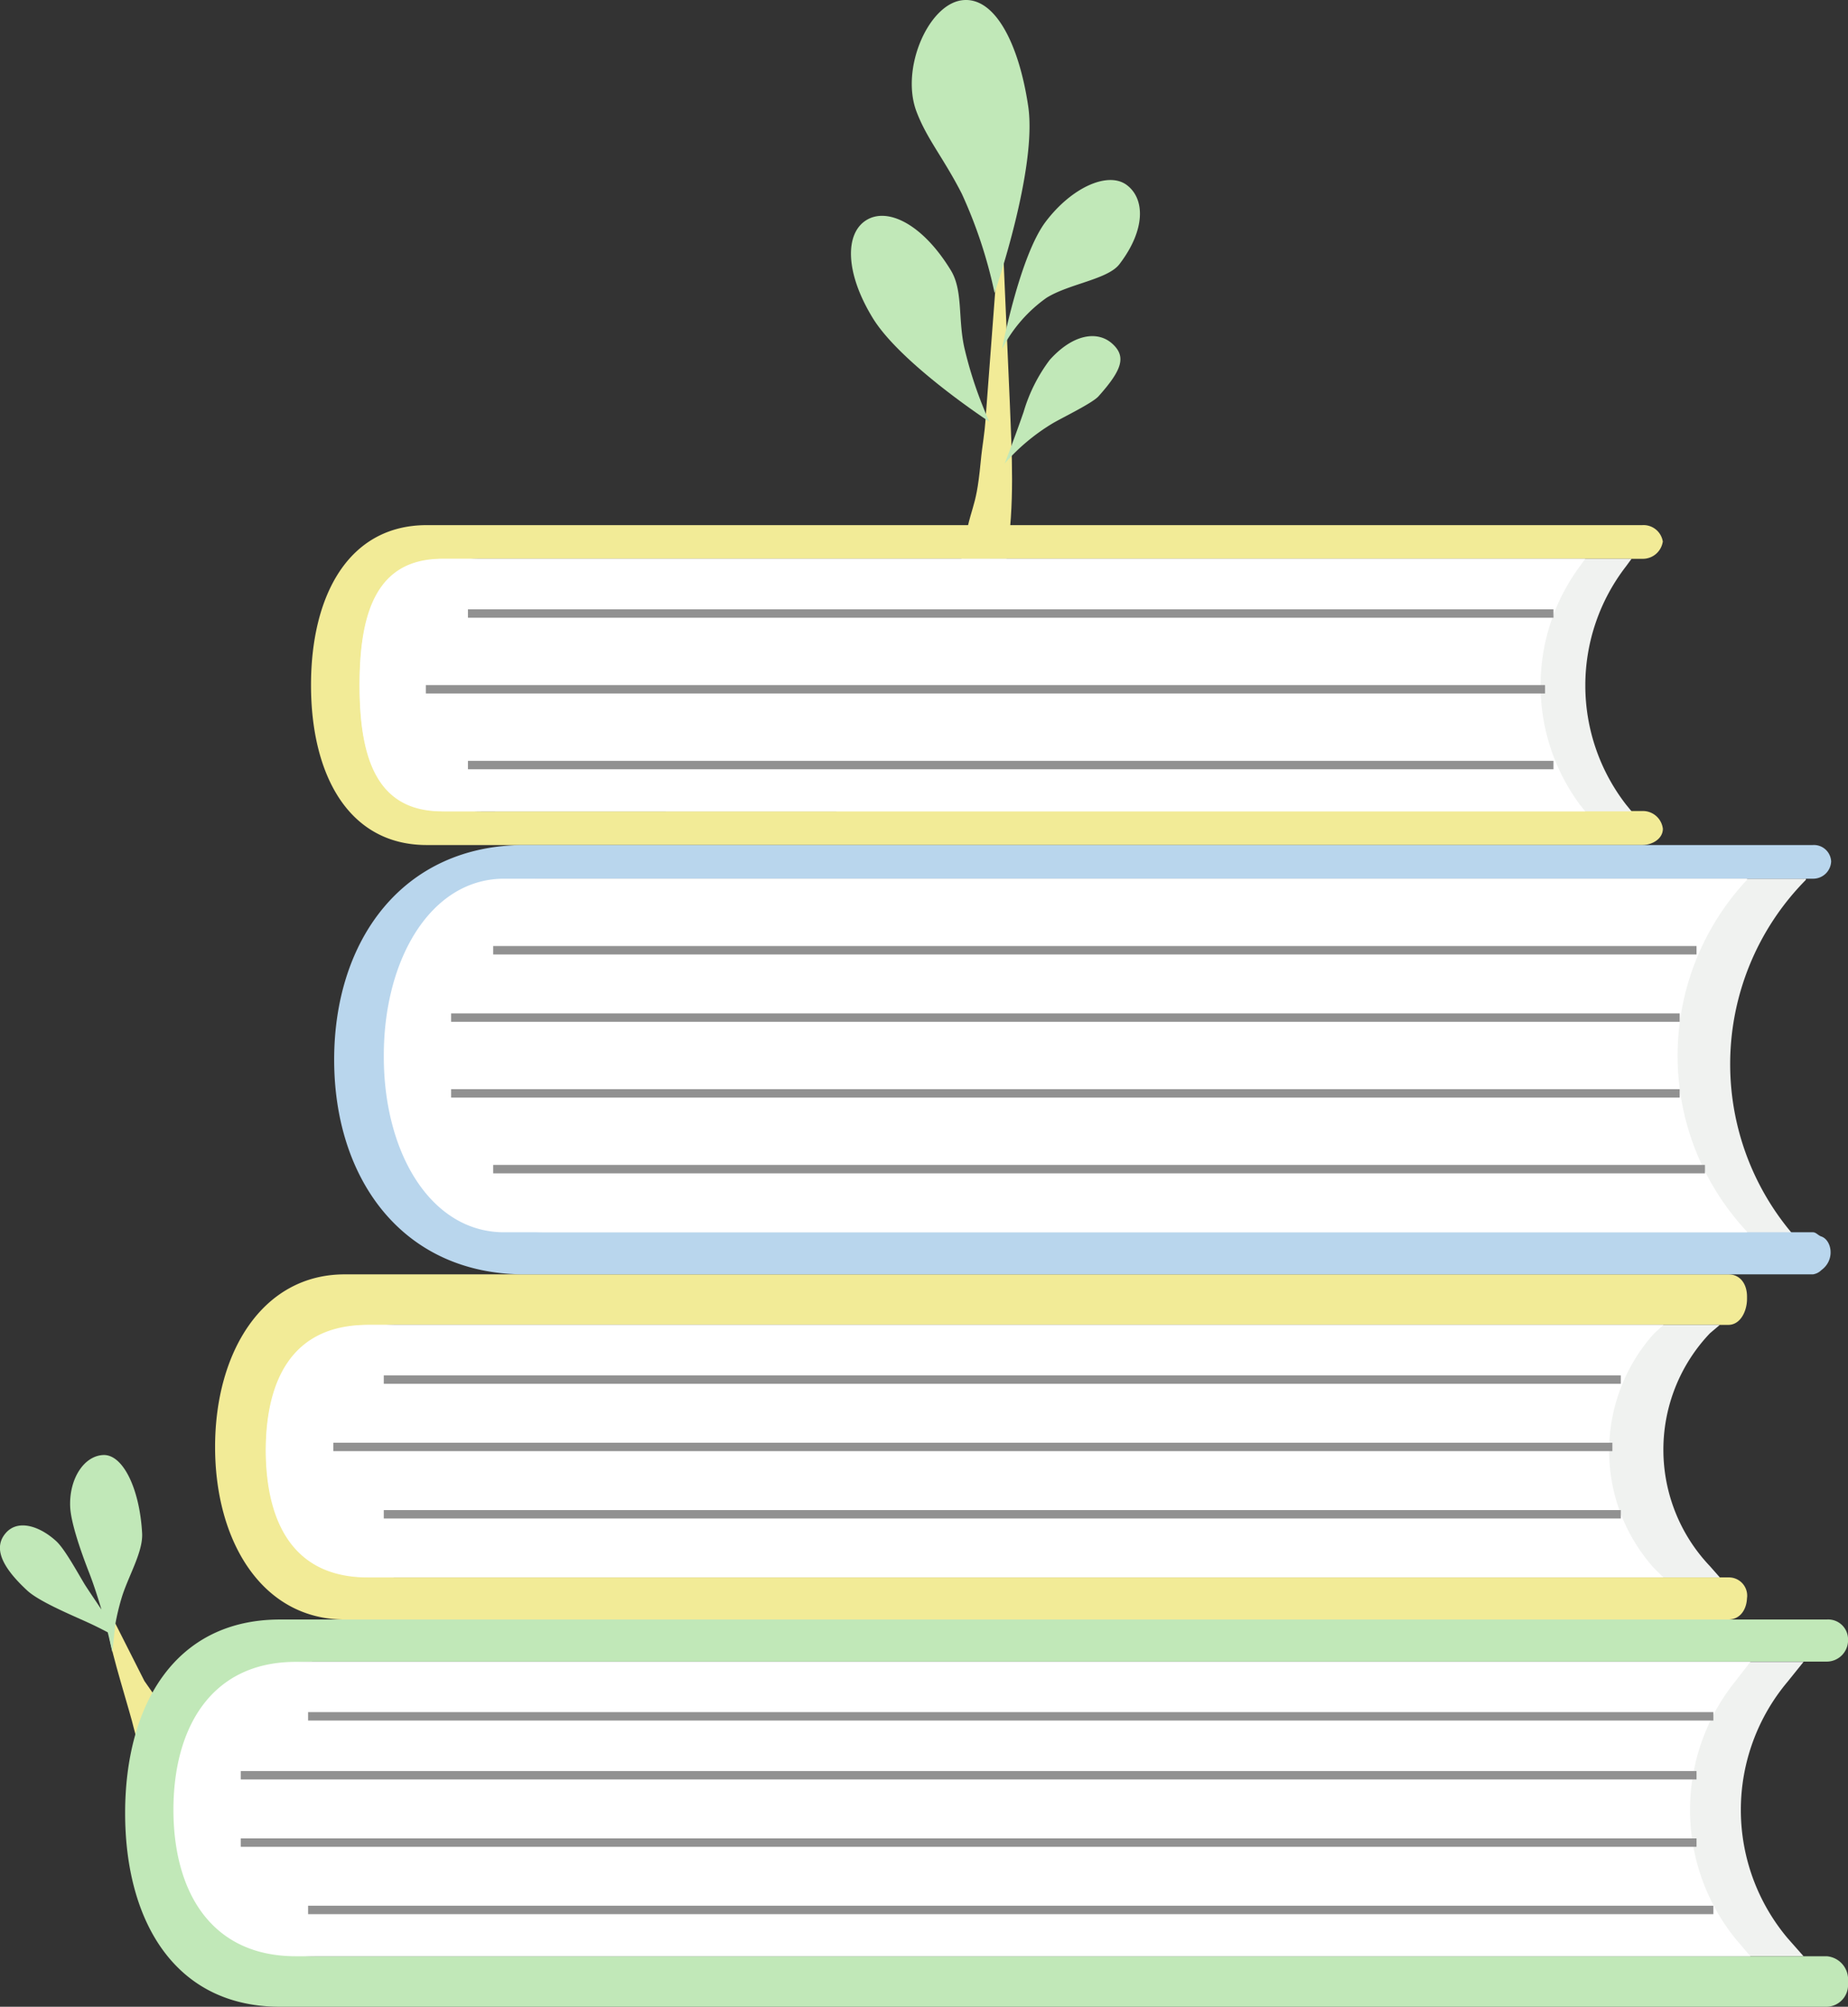
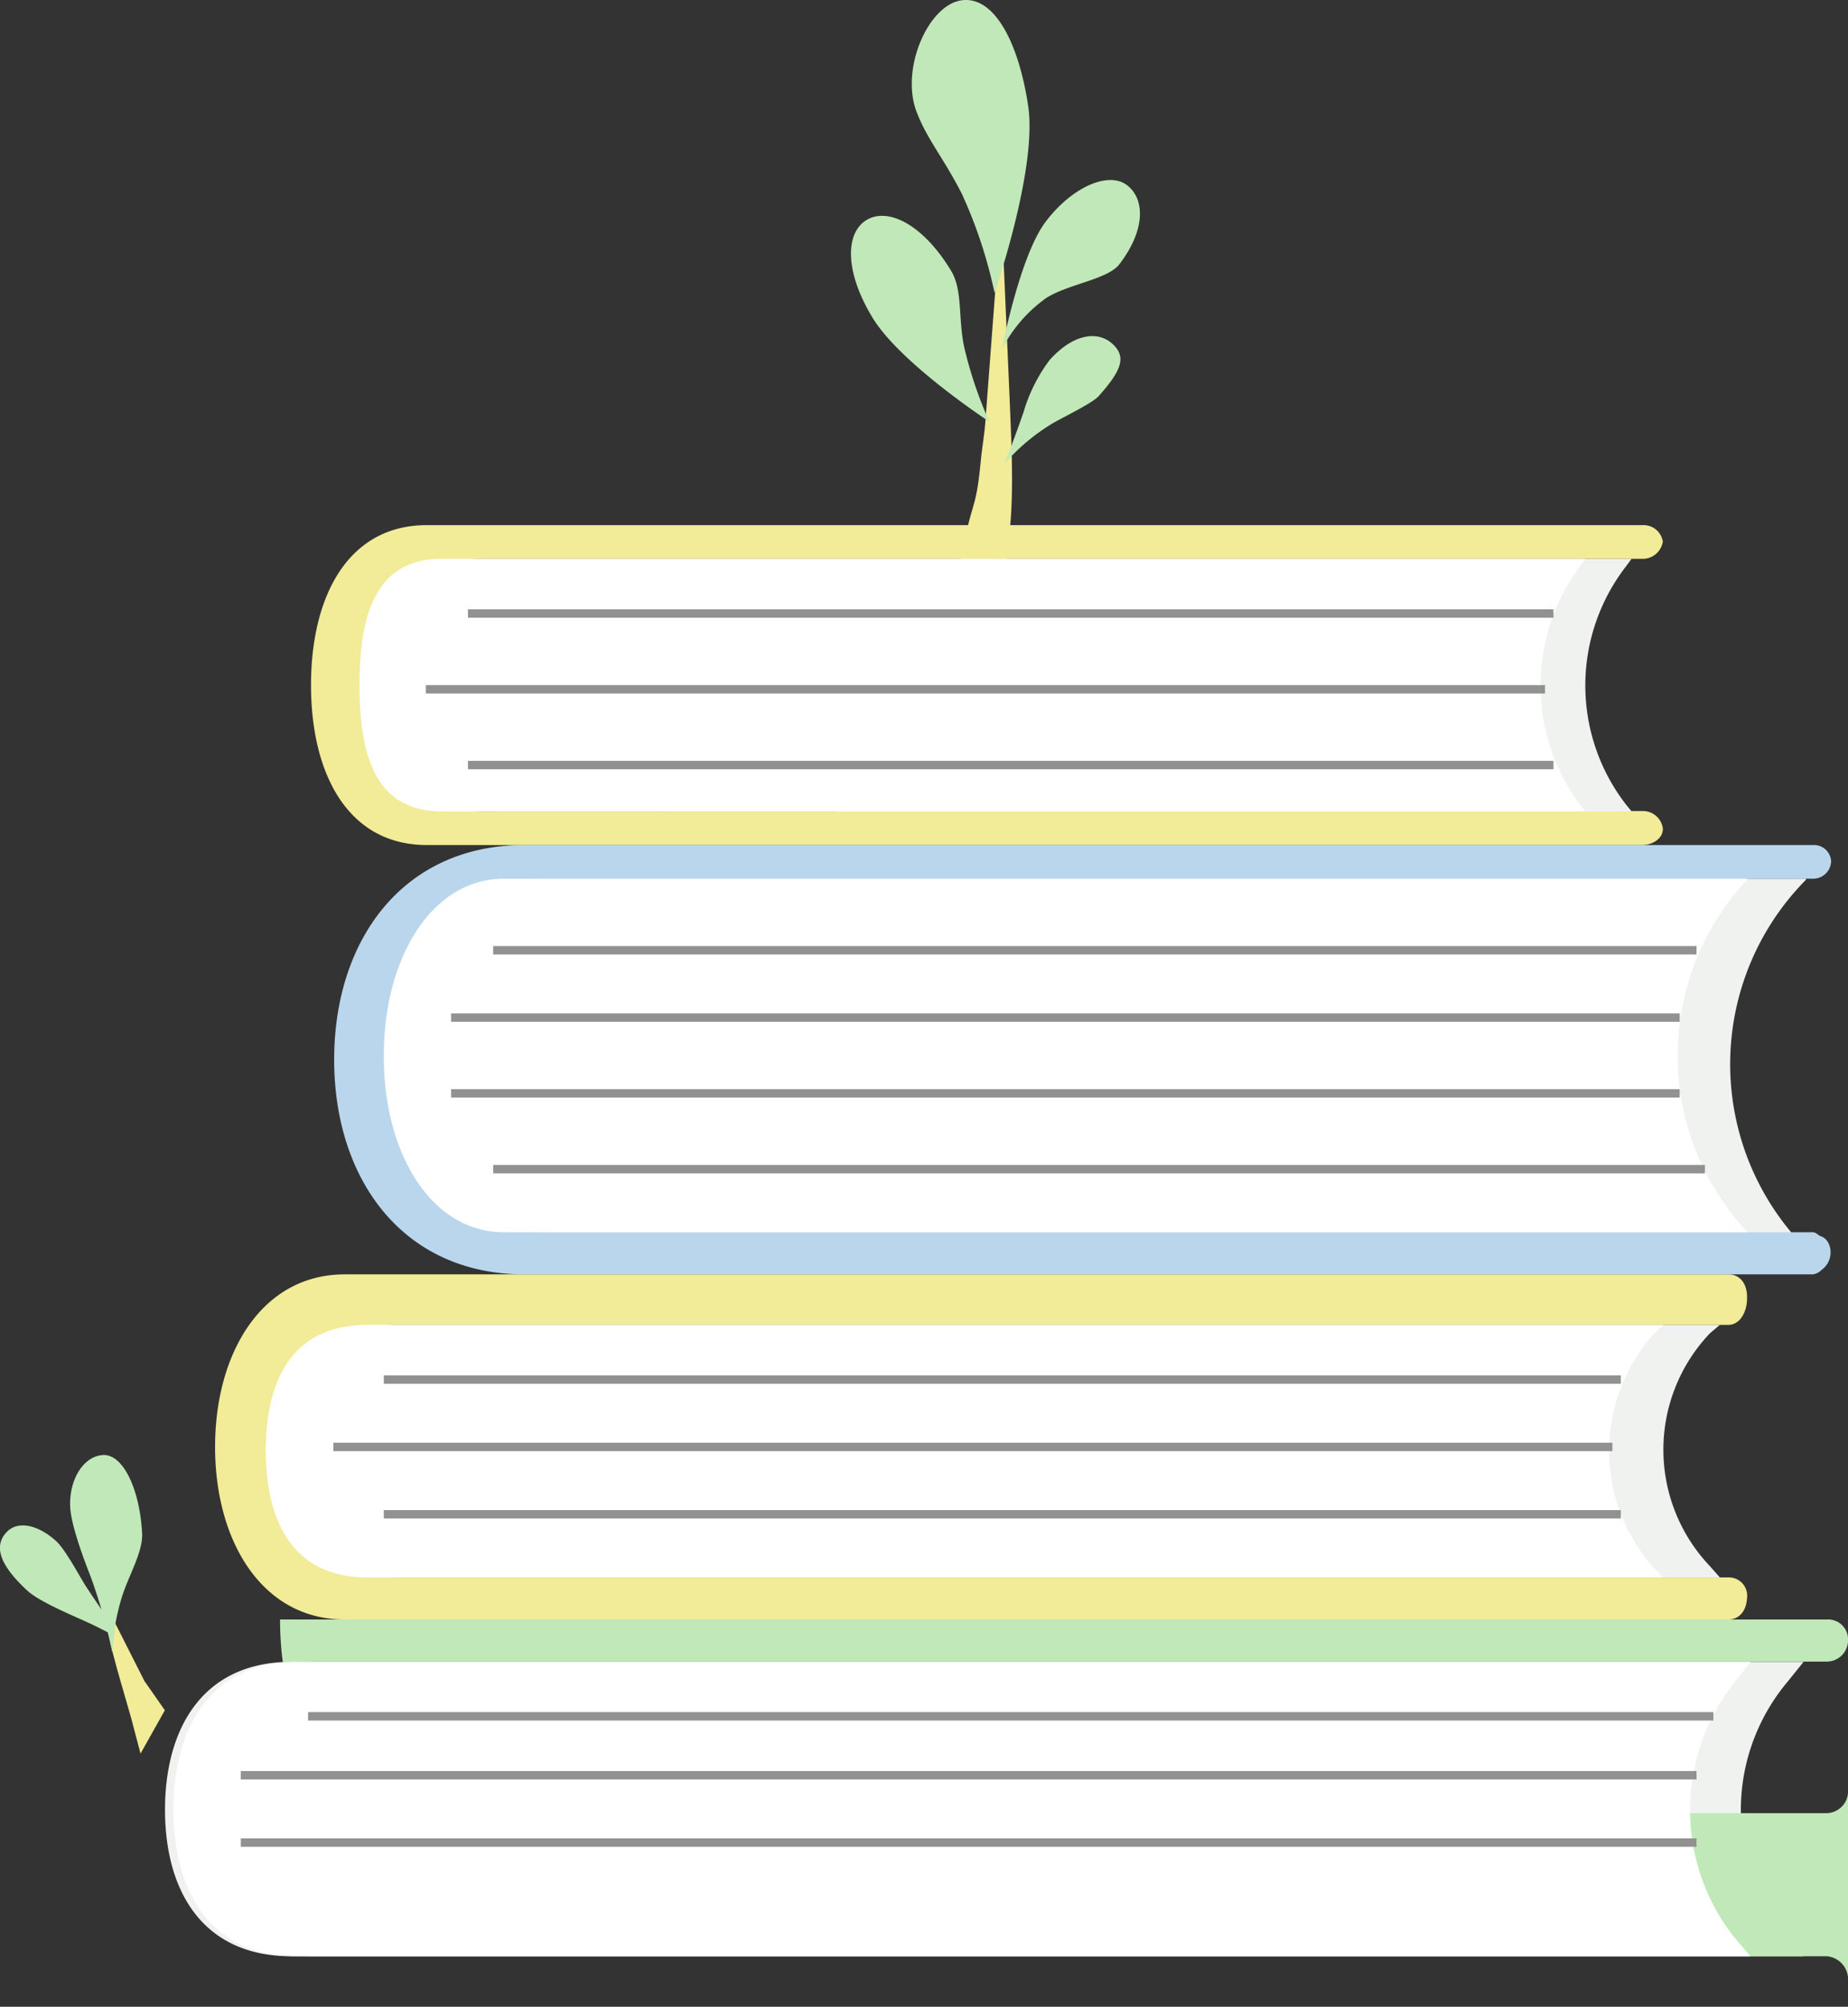
<svg xmlns="http://www.w3.org/2000/svg" id="Layer_1" data-name="Layer 1" viewBox="0 0 219.61 238.38">
  <rect x="0" y="0" width="219.61" height="238.38" fill="#333333" stroke="none" />
  <defs>
    <style>.cls-1{fill:#f2eb97;}.cls-2{fill:#c1e8b8;}.cls-3{fill:#f0f2f0;}.cls-4{fill:#fff;}.cls-5{fill:none;stroke:#919191;stroke-miterlimit:10;}.cls-6{fill:#b9d6ed;}</style>
  </defs>
  <title>YHYS Yrjö Haila -palkinto kuvitus</title>
  <path class="cls-1" d="M403.09,342.93l-1.23-4.66h0l.44,1.67c-.39-1.74-2.79-9.28-2.94-11.1l-.78-2.14,1.43.6,3.54,7h0l2.43,3.48Z" transform="translate(-386.39 -134.62)" />
  <path class="cls-2" d="M398.65,307.46c-2.32.11-4.07,2.89-3.92,6.18.1,2,1.39,5.6,2.28,7.87.51,1.31,1,2.86,1.44,4.31-.67-1-1.36-2-2-3-.84-1.39-2.35-4.17-3.36-5.11-1.93-1.78-4.53-2.67-6-1s-.66,3.9,2.55,6.86c1.31,1.21,4.76,2.69,6.63,3.53,1.13.5,2.13,1,2.92,1.42.11.39.47,2,.55,2.34l.36-3.33a27.9,27.9,0,0,1,.74-3.09c.76-2.53,2.55-5.43,2.44-7.66C403,311.48,401,307.35,398.65,307.46Z" transform="translate(-386.39 -134.62)" />
  <path class="cls-3" d="M600.72,367H421c-10.5,0-15-7.72-15-17.4v0c0-9.68,4.5-17.57,15-17.57H600.72l-1.9,2.36a23.66,23.66,0,0,0,0,30.46Z" transform="translate(-386.39 -134.62)" />
  <path class="cls-1" d="M506,201h0v-.36c1-6,.63-12.17.39-18.23l-1-22.86h0L503.54,184c-.16,2.52-.38,3.08-.62,5.59-.59,6.14-1.13,4.42-2.28,11.42Z" transform="translate(-386.39 -134.62)" />
  <path class="cls-2" d="M508.58,147.25c1.1,7.44-4,22.16-4,22.16a55.82,55.82,0,0,0-3.89-11.77c-2.19-4.29-4.17-6.52-5.4-9.8-1.89-5.07,1.4-12.6,5.35-13.18S507.48,139.81,508.58,147.25Z" transform="translate(-386.39 -134.62)" />
  <path class="cls-2" d="M519.42,166c-1.37,1.81-6,2.33-8.67,4a17,17,0,0,0-5.29,6.09s2.1-11.05,5.2-15.14,7.41-6,9.62-4.36S522.53,161.94,519.42,166Z" transform="translate(-386.39 -134.62)" />
  <path class="cls-2" d="M499.39,166.74c1.44,2.36.84,5.66,1.58,9.1a47.72,47.72,0,0,0,3,8.88s-10.55-6.9-13.87-12.33-3.3-10.07-.74-11.63S496.08,161.3,499.39,166.74Z" transform="translate(-386.39 -134.62)" />
  <path class="cls-2" d="M511.13,177.38a19.31,19.31,0,0,0-3.09,6.15c-.95,2.77-2.25,6.14-2.25,6.14a24.06,24.06,0,0,1,5.69-4.76c1.21-.71,4.72-2.4,5.45-3.21,2.78-3.11,3.36-4.72,1.62-6.27S513.91,174.28,511.13,177.38Z" transform="translate(-386.39 -134.62)" />
-   <path class="cls-2" d="M423.83,367c-11.41,0-16-7.82-16-17.5h0c0-9.68,4.56-17.5,16-17.5H603.48a2.54,2.54,0,0,0,2.52-2.74v.25a2.36,2.36,0,0,0-2.52-2.51H419.67c-12.55,0-18.41,10.24-18.41,23h0c0,12.76,5.86,23,18.41,23H603.48a2.59,2.59,0,0,0,2.52-2.79V370a2.76,2.76,0,0,0-2.52-3Z" transform="translate(-386.39 -134.62)" />
+   <path class="cls-2" d="M423.83,367c-11.41,0-16-7.82-16-17.5h0c0-9.68,4.56-17.5,16-17.5H603.48a2.54,2.54,0,0,0,2.52-2.74v.25a2.36,2.36,0,0,0-2.52-2.51H419.67h0c0,12.76,5.86,23,18.41,23H603.48a2.59,2.59,0,0,0,2.52-2.79V370a2.76,2.76,0,0,0-2.52-3Z" transform="translate(-386.39 -134.62)" />
  <path class="cls-1" d="M433.73,322c-11.41,0-15-6.7-15-15s3.6-15,15-15H591.78c1.45,0,2.22-1.65,2.22-3.09v-.27c0-1.45-.77-2.64-2.22-2.64H427.35c-9.76,0-15.4,9.23-15.4,20.5h0c0,11.27,5.63,20.5,15.4,20.5H591.78c1.45,0,2.22-1.26,2.22-2.7v.16a2.17,2.17,0,0,0-2.22-2.46Z" transform="translate(-386.39 -134.62)" />
  <path class="cls-1" d="M443.63,231c-11.41,0-14.06-6.7-14.06-15s2.64-15,14.06-15H581.55a2.4,2.4,0,0,0,2.45-2.11V199a2.32,2.32,0,0,0-2.45-2H437.1c-9.27,0-13.75,8.32-13.75,19s4.47,19,13.75,19H581.55c1.19,0,2.45-.74,2.45-1.93v0a2.39,2.39,0,0,0-2.45-2.11Z" transform="translate(-386.39 -134.62)" />
  <path class="cls-4" d="M594.4,367H421.54c-10.1,0-14.54-7.72-14.54-17.4v0c0-9.68,4.44-17.57,14.54-17.57H594.4l-1.83,2.36a24.38,24.38,0,0,0,0,30.46Z" transform="translate(-386.39 -134.62)" />
  <path class="cls-3" d="M590.77,322H430.58c-9.36,0-12.58-6.9-12.58-15.2v.12c0-8.3,3.22-14.92,12.58-14.92H590.77l-1.18,1a20.06,20.06,0,0,0,0,27.66Z" transform="translate(-386.39 -134.62)" />
  <path class="cls-4" d="M584.07,322h-154c-9,0-12.1-6.79-12.1-15.2V307c0-8.42,3.11-15,12.1-15h154l-1.14,1.05a20.87,20.87,0,0,0,0,27.83Z" transform="translate(-386.39 -134.62)" />
  <path class="cls-3" d="M580.28,231h-141c-8.24,0-10.15-6.66-10.15-15h0c0-8.3,1.91-15,10.15-15h141l-.67.91a23.11,23.11,0,0,0,0,28.27Z" transform="translate(-386.39 -134.62)" />
  <path class="cls-4" d="M574.77,231H438.9c-7.94,0-9.78-6.66-9.78-15h0c0-8.3,1.84-15,9.78-15H574.77l-.65.91a23.8,23.8,0,0,0,0,28.27Z" transform="translate(-386.39 -134.62)" />
  <line class="cls-5" x1="55.61" y1="90.88" x2="184.61" y2="90.88" />
  <line class="cls-5" x1="55.61" y1="72.88" x2="184.61" y2="72.88" />
  <line class="cls-5" x1="50.61" y1="81.88" x2="183.61" y2="81.88" />
  <line class="cls-5" x1="45.61" y1="179.88" x2="192.61" y2="179.88" />
  <line class="cls-5" x1="45.61" y1="163.88" x2="192.61" y2="163.88" />
  <line class="cls-5" x1="39.61" y1="171.88" x2="191.61" y2="171.88" />
  <path class="cls-3" d="M601,283H445.84c-9,0-14.84-9.79-14.84-21.87V261c0-12.08,5.79-22,14.84-22H601v.13a31.14,31.14,0,0,0,0,43.8Z" transform="translate(-386.39 -134.62)" />
  <path class="cls-6" d="M451.3,281c-11.41,0-18.85-8.12-18.85-20h0c0-11.88,7.44-22,18.85-22H601.83a2.14,2.14,0,0,0,2.17-2.16v.22a2.05,2.05,0,0,0-2.17-2.06H448.72c-14.46,0-22.62,11.28-22.62,25.5h0c0,14.21,8.16,25.5,22.62,25.5H601.83a1.78,1.78,0,0,0,1-.5c1.71-1.25,1.21-3.59,0-4-.39-.13-.62-.5-1-.5Z" transform="translate(-386.39 -134.62)" />
  <path class="cls-4" d="M594,281H446.29c-8.65,0-14.29-9.34-14.29-20.87V260c0-11.52,5.64-21,14.29-21H594v.13a30.6,30.6,0,0,0,0,41.8Z" transform="translate(-386.39 -134.62)" />
  <line class="cls-5" x1="58.61" y1="112.88" x2="201.61" y2="112.88" />
  <line class="cls-5" x1="58.61" y1="138.88" x2="202.61" y2="138.88" />
  <line class="cls-5" x1="53.61" y1="120.88" x2="199.61" y2="120.88" />
  <line class="cls-5" x1="53.61" y1="129.88" x2="199.61" y2="129.88" />
  <line class="cls-5" x1="36.61" y1="203.88" x2="203.61" y2="203.88" />
-   <line class="cls-5" x1="36.61" y1="226.88" x2="203.61" y2="226.88" />
  <line class="cls-5" x1="28.61" y1="210.88" x2="201.61" y2="210.88" />
  <line class="cls-5" x1="28.61" y1="218.88" x2="201.61" y2="218.88" />
</svg>